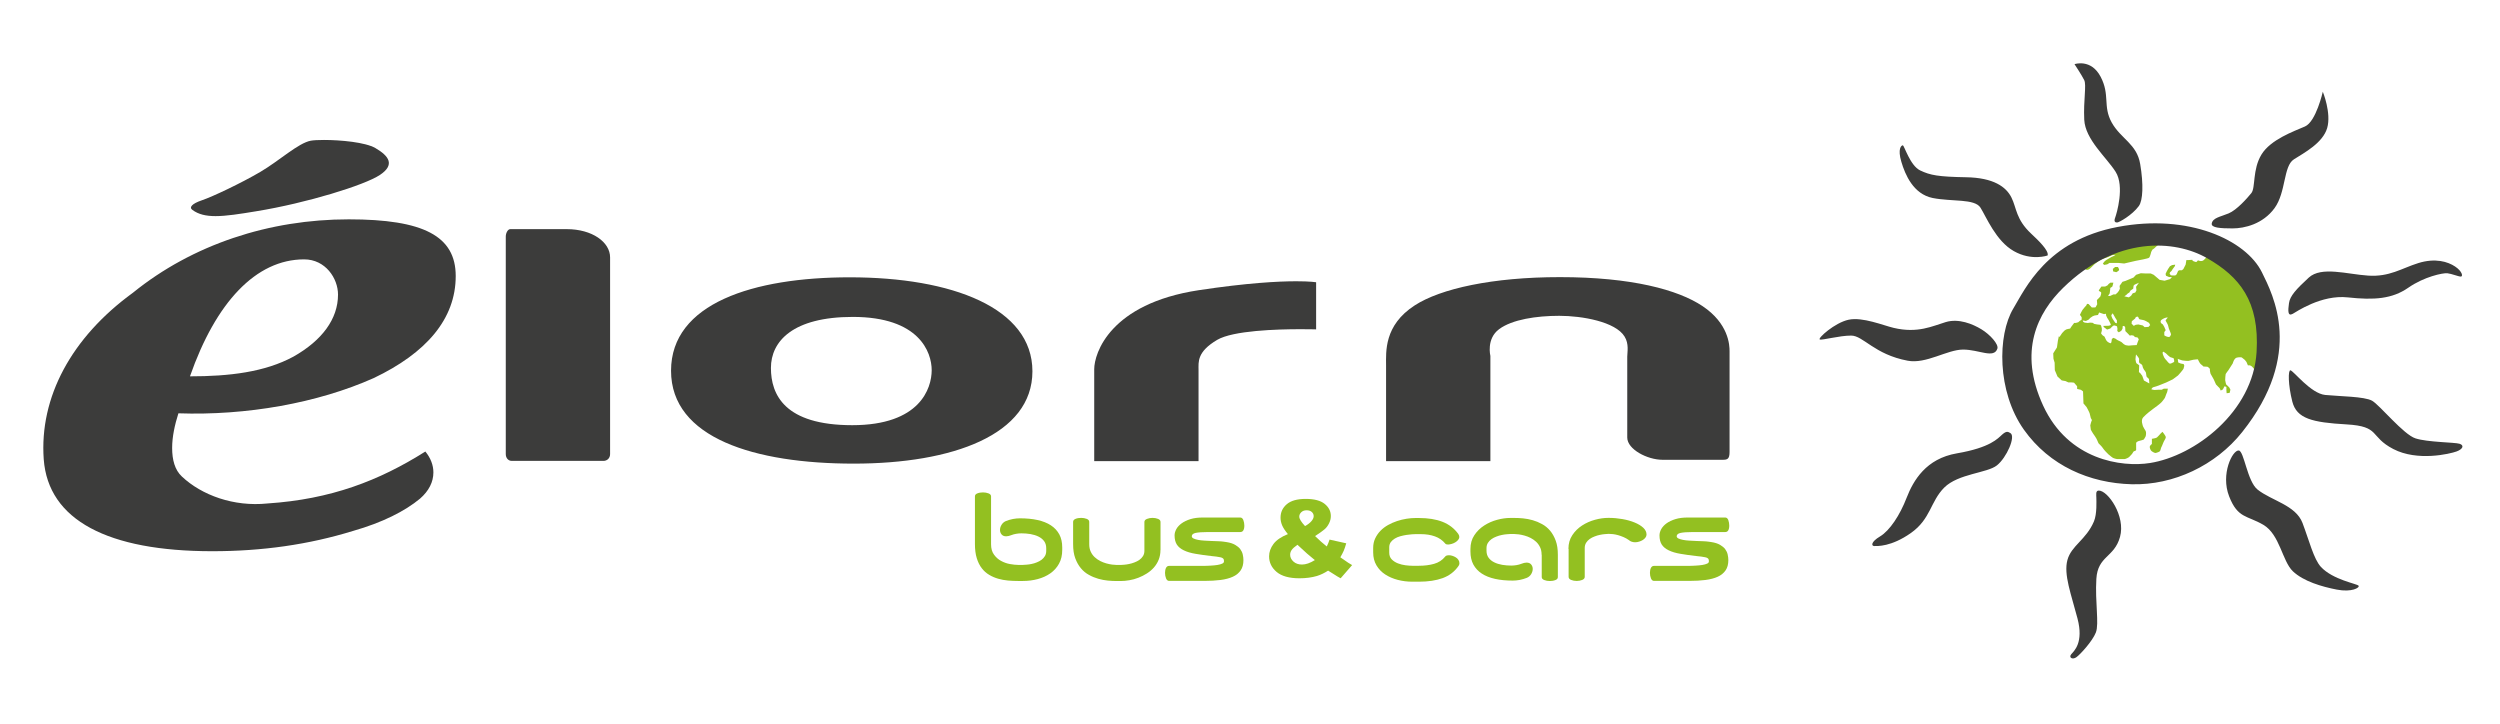
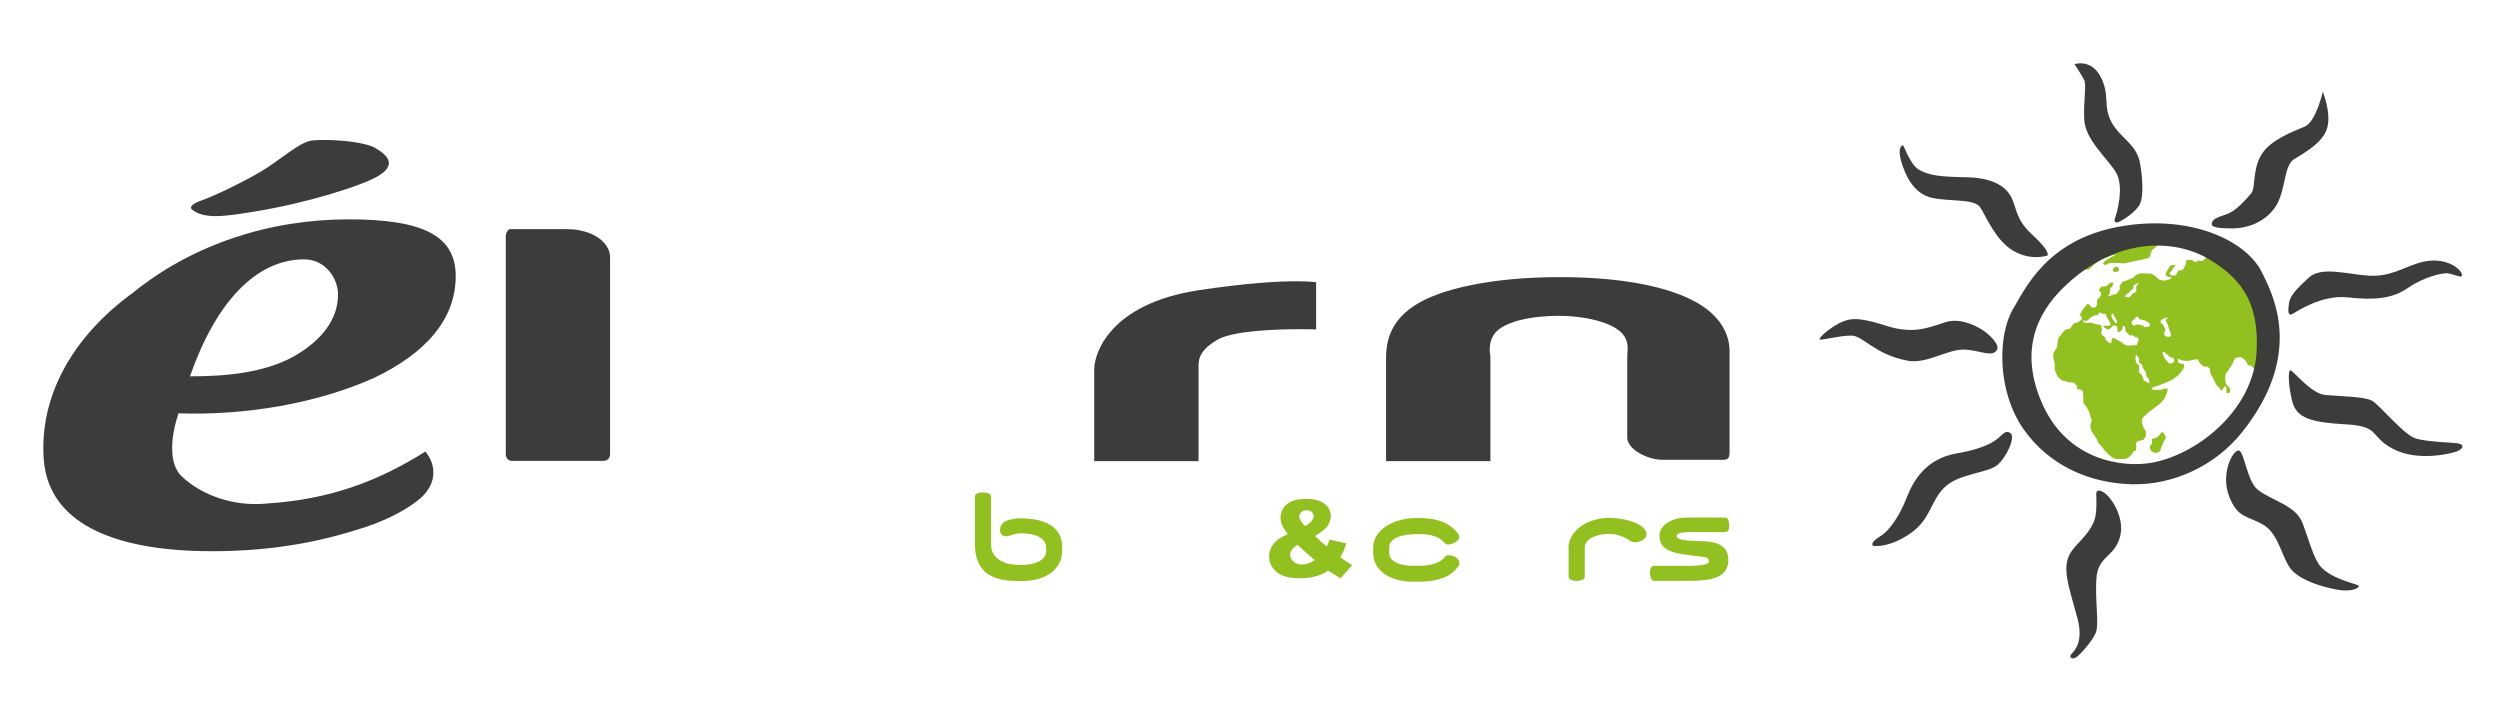
<svg xmlns="http://www.w3.org/2000/svg" version="1.1" id="Calque_1" x="0px" y="0px" viewBox="0 0 411 119" style="enable-background:new 0 0 411 119;" xml:space="preserve">
  <style type="text/css">
	.st0{fill:#93C021;}
	.st1{fill:#3C3C3B;}
</style>
  <path class="st0" d="M369.32,59.51l-0.27-0.34l-0.51-0.41c0,0-0.35-0.08-0.81,0.03c-0.47,0.12-0.66,0.94-0.66,0.94l-0.74,1.16  c0,0-0.39,0.49-0.43,0.6c-0.04,0.11-0.08,0.86-0.08,1c0,0.15,0.16,0.71,0.16,0.71l0.51,0.49l0.19,0.37l-0.12,0.52l-0.5,0.07  l-0.04-0.48v-0.56l-0.31-0.11l-0.27,0.52l-0.35,0.19l-0.19-0.41c0,0-0.5-0.48-0.59-0.6c-0.07-0.11-0.34-0.82-0.47-1.01  c-0.12-0.18-0.42-0.74-0.42-0.74s-0.15-0.52-0.11-0.72c0.03-0.19-0.4-0.44-0.4-0.44l-0.66-0.04c0,0-0.3-0.3-0.46-0.4  c-0.16-0.12-0.46-0.78-0.46-0.78s-0.58,0.03-0.74,0.07c-0.15,0.04-0.62,0.15-0.78,0.18c-0.15,0.04-0.85-0.04-1.04-0.07  c-0.2-0.04-0.75-0.26-0.75-0.26l0.08,0.6l0.43,0.18l0.46,0.08l0.11,0.26c0,0-0.07,0.26-0.11,0.45c-0.03,0.19-0.92,1.16-0.92,1.16  l-0.86,0.64l-1.09,0.52c0,0-1.71,0.71-2.02,0.75c-0.31,0.04-0.42,0.37-0.42,0.37s0.39,0.11,0.51,0.11c0.12,0,0.65-0.04,0.65-0.04  h0.55l0.35-0.18h0.66l-0.12,0.56c0,0-0.28,0.64-0.32,0.82c-0.04,0.19-0.35,0.53-0.54,0.78c-0.2,0.26-1.16,0.97-1.44,1.16  c-0.27,0.18-1.17,0.89-1.62,1.38c-0.47,0.49-0.08,1.34-0.05,1.5c0.05,0.15,0.32,0.56,0.43,0.75c0.12,0.18,0.07,0.71,0,0.9  c-0.07,0.18-0.31,0.52-0.31,0.52s-0.5,0.19-0.74,0.22c-0.23,0.04-0.51,0.23-0.51,0.34c0,0.11,0,0.56,0,0.75c0,0.18,0,0.3,0,0.41  c0,0.11-0.39,0.22-0.39,0.22s-0.19,0.22-0.23,0.34c-0.04,0.11-0.39,0.41-0.5,0.56c-0.12,0.15-0.66,0.37-0.78,0.37  c-0.12,0-0.89,0-1.16,0c-0.27,0-0.74-0.19-0.74-0.19s-0.54-0.37-0.77-0.6c-0.24-0.22-0.73-0.74-0.9-1.01  c-0.15-0.26-0.57-0.64-0.7-0.78c-0.11-0.15-0.23-0.67-0.62-1.2c-0.39-0.52-0.66-1.05-0.66-1.05l-0.09-0.71c0,0,0.16-0.67,0.24-0.78  c0.08-0.11-0.15-0.41-0.15-0.41s-0.15-0.6-0.19-0.78c-0.04-0.18-0.51-1.04-0.51-1.04l-0.51-0.6l-0.07-1.98l-0.35-0.26l-0.62-0.14  V63.5l-0.51-0.59l-0.39-0.04h-0.54l-0.47-0.22l-0.62-0.11l-0.7-0.64l-0.44-1.05l-0.03-1.23l-0.19-0.64l-0.04-0.89l0.61-0.97  l0.16-1.12l0.15-0.71l0.11,0.11l0.43-0.64l0.39-0.41l0.27-0.18l0.27-0.08l0.39-0.07l0.16-0.26l0.5-0.67h0.28l0.39-0.11l0.31-0.27  l0.23-0.11l0.04-0.37L342.13,52l-0.19-0.23l0.19-0.4l0.23-0.42l0.39-0.48l0.24-0.26l0.12-0.26l0.27,0.04l0.24,0.27l0.27,0.29h0.39  l0.23-0.03l0.27-0.49l-0.05-0.71l0.31-0.3l0.27-0.3l0.12-0.41v-0.26l-0.39-0.23l0.04-0.15l0.39-0.56h0.61l0.39-0.19l0.19-0.23  l0.28-0.22h0.5l-0.12,0.48l-0.07,0.19l-0.31,0.19l-0.04,0.4l-0.07,0.52l-0.27,0.38l0.31,0.04l0.58-0.27h0.35l0.32-0.29l0.23-0.3  l0.16-0.34L348.46,47l0.47-0.67l0.5-0.15l0.62-0.26l0.7-0.29l0.42-0.45l0.78-0.26l0.77,0.04h0.86l0.49,0.22l0.97,0.83l0.82,0.14  l0.89-0.26l0.32-0.34h-0.47l-0.51-0.22l-0.07-0.3l0.19-0.41l0.23-0.41l0.3-0.44l0.35-0.19l0.51-0.07l-0.04,0.22l-0.19,0.26  l-0.19,0.26l-0.19,0.3l-0.24,0.22l-0.07,0.19l0.19,0.29l0.23,0.04h0.51l0.23-0.19l0.24-0.56l0.19-0.11h0.43l0.24-0.19l0.38-0.74  l0.12-0.75h0.39l0.58-0.04l0.08,0.18c0,0,0.43,0.19,0.54,0.19c0.12,0,0.31-0.29,0.31-0.29s0.57,0.3,0.94-0.02  c1.58-1.4,0.01-1.58-1.72-2.77c-1.74-1.19-5.65,0.15-5.65,0.15l-0.42,0.37l-0.33,0.31l-0.31,0.22l-0.19,0.36  c0,0-0.18,0.76-0.32,0.93c-0.14,0.19-1.85,0.45-2.23,0.54c-0.36,0.09-1.9,0.44-1.9,0.44l-0.88-0.09h-0.98h-0.55l-0.38,0.23  l-0.51,0.09l-0.2-0.23l0.33-0.4l0.24-0.18l0.37-0.22l0.47-0.27l0.41-0.18l0.27-0.18l-0.55,0.05l-0.66,0.31l-1.2,0.4l-1.03,0.76  l-0.69,0.67c-0.9,0.87-1.41-0.51-1.29-1.2c0.14-0.83,4.19-4.07,5.82-4.24c3.29-0.34,22.12-3.59,24.49,15.16  c0.15,1.2,0,7.38-0.63,7.76c-1.16,0.7-1.39-1.76-2.5-1.49C369.5,59.89,369.41,59.7,369.32,59.51z M356.31,52.19  c-0.24,0-0.69,0.17-0.97,0.4c-0.28,0.23-0.05,0.54-0.05,0.54l0.29,0.22l0.23,0.4l0.23,0.53l-0.23,0.31v0.54c0,0,0.32,0.22,0.65,0.27  c0.32,0.04,0.32-0.18,0.42-0.32c0.09-0.13-0.09-0.49-0.09-0.49l-0.23-0.58l-0.15-0.58c0,0-0.23-0.49-0.36-0.68  C355.91,52.59,356.55,52.19,356.31,52.19z M355.58,58.26c0,0,0.13,0.36,0.23,0.54c0.09,0.18,0.32,0.4,0.32,0.4s0.42,0.54,0.56,0.58  c0.14,0.05,0.56-0.17,0.7-0.26c0.14-0.09-0.05-0.63-0.05-0.63l-0.56-0.18c0,0-0.42-0.31-0.56-0.49c-0.15-0.17-0.56-0.4-0.56-0.4  C355.44,57.86,355.58,58.26,355.58,58.26z M351.68,60.05l-0.04,1.12l0.22,0.18l0.33,0.44l0.27,0.76l0.89,0.49  c0,0-0.05-0.54-0.05-0.67c0-0.14-0.27-0.27-0.37-0.4c-0.09-0.13-0.09-0.58-0.14-0.72c-0.04-0.13-0.22-0.35-0.33-0.49  c-0.09-0.13-0.23-0.45-0.23-0.58c0-0.13-0.19-0.35-0.42-0.44c-0.23-0.09-0.14-0.54-0.14-0.72c0-0.18-0.51-0.75-0.51-0.75  s-0.09,0.62-0.09,0.81c0,0.18,0.14,0.62,0.14,0.62L351.68,60.05z M345.54,54v0.36l-0.12,0.44c0,0,0.15,0.26,0.25,0.33  c0.09,0.06,0.31,0.21,0.31,0.21s0.19,0.39,0.25,0.53c0.06,0.15,0.31,0.36,0.31,0.36s0.34,0.2,0.43,0.2c0.09,0,0.15-0.2,0.15-0.2  l0.07-0.51l0.25-0.18l0.37,0.15l0.22,0.17c0,0,0.37,0.21,0.49,0.24c0.12,0.03,0.37,0.21,0.47,0.33c0.09,0.13,0.43,0.3,0.43,0.3  s0.37,0.09,0.53,0.09c0.15,0,0.71-0.06,0.71-0.06l0.61-0.03l0.13-0.39l0.22-0.57l-0.22-0.3l-0.43-0.06l-0.16-0.21l-0.34-0.09  l-0.34,0.06l-0.22-0.24l-0.5-0.5c0,0,0-0.3-0.03-0.6c-0.03-0.29-0.4-0.24-0.4-0.24l-0.04,0.45l-0.21,0.35l-0.4,0.24l-0.25-0.21  l0.03-0.36l-0.07-0.41c0,0-0.34-0.15-0.43-0.15c-0.1,0-0.21,0.06-0.21,0.06l-0.19,0.16L346.94,54l-0.26,0.09l-0.28,0.09l-0.27-0.21  l-0.28-0.21l-0.06-0.19H346l0.71-0.02l0.32-0.12l-0.09-0.27l-0.26-0.51l-0.25-0.39l-0.18-0.38l-0.03-0.3l-0.32,0.06l-0.37-0.12  l-0.43-0.15l-0.19,0.41l-0.56,0.09l-0.31,0.12l-0.38,0.26l-0.31,0.31l-0.43,0.21l-0.52-0.09l0.09,0.24l0.25,0.12l0.49,0.06  l0.38-0.06l0.43,0.03l0.25,0.18l0.49,0.09l0.53,0.06l0.12,0.16L345.54,54z M347.3,52.4l0.28,0.42l0.19,0.27c0,0,0.13,0,0.25,0.06  v-0.48l-0.28-0.44l-0.28-0.51l-0.15-0.21c0,0-0.21,0.27-0.21,0.36C347.09,51.96,347.3,52.4,347.3,52.4z M351.17,47.15l0.47-0.67  l-0.7,0.31l-0.18,0.18l-0.06,0.49l-0.45,0.31l-0.18,0.31l-0.28,0.18l-0.23,0.23l-0.32,0.22l0.74,0.18l0.37-0.27l0.27-0.4l0.42-0.13  l0.19-0.36L351.17,47.15z M353.49,53.44l-0.19-0.36c0,0-0.32-0.18-0.46-0.27c-0.14-0.09-0.42-0.18-0.42-0.18s-0.51-0.09-0.65-0.13  c-0.14-0.04-0.19-0.27-0.19-0.27s-0.1-0.24-0.28-0.17c-0.28,0.09-0.28,0.3-0.28,0.3l-0.55,0.45l-0.04,0.4l0.36,0.36l0.33-0.18  l0.42-0.05l0.74,0.17l0.29,0.27l0.64-0.04L353.49,53.44z M347.92,44.75c0,0,0.42-0.22,0.46-0.36c0.04-0.14-0.19-0.49-0.19-0.49  c-0.18,0-0.47,0-0.47,0l-0.37,0.31l0.05,0.41L347.92,44.75z M355.15,71.33c0,0-0.37,0.45-0.55,0.59c-0.18,0.13-0.83,0.22-0.83,0.22  v0.85c0,0-0.24,0.18-0.33,0.36c-0.09,0.18,0.09,0.57,0.18,0.71c0.09,0.14,0.61,0.45,0.79,0.41c0.18-0.05,0.6-0.18,0.69-0.31  c0.09-0.14,0.18-0.54,0.18-0.54s0.29-0.58,0.37-0.85c0.09-0.27,0.41-0.67,0.41-0.89c0-0.22-0.55-0.89-0.55-0.89L355.15,71.33z" />
  <path class="st1" d="M363.61,36.75c0.16-0.95,1.43-1.11,2.78-1.67c1.34-0.56,3.02-2.46,3.73-3.33c0.71-0.87,0.16-3.89,1.67-6.35  c1.5-2.46,5.31-3.81,7.15-4.61c1.82-0.79,2.93-5.71,2.93-5.71s1.43,3.49,0.72,5.96c-0.72,2.46-3.73,4.05-5.48,5.16  c-1.74,1.11-1.27,5.39-3.17,8.01c-1.91,2.62-4.93,3.34-6.91,3.34C365.04,37.55,363.5,37.45,363.61,36.75z M342.65,19.68  c0.16,3.26,3.66,6.19,5.16,8.57c1.51,2.38,0.16,6.91-0.08,7.54c-0.24,0.64,0,0.79,0.32,0.79c0.31,0,2.46-1.19,3.57-2.7  c0.68-0.92,0.79-3.57,0.23-6.9c-0.55-3.33-3.17-4.13-4.68-6.83c-1.5-2.7-0.24-4.52-1.83-7.54c-1.59-3.01-4.29-2.06-4.29-2.06  s1.2,1.82,1.59,2.61C343.05,13.97,342.5,16.43,342.65,19.68z M317.73,32.55c3.18,0.63,6.91,0.08,7.86,1.59  c0.95,1.51,2.54,5.48,5.48,7.14c2.94,1.67,5.56,0.72,5.56,0.72c0.25-0.8-1.58-2.53-2.7-3.58c-2.54-2.38-2.38-4.21-3.25-5.95  c-0.87-1.75-2.94-3.26-7.46-3.33c-4.53-0.08-5.87-0.32-7.54-1.12c-1.67-0.79-2.62-4.13-2.86-4.13c-0.24,0-0.88,0.56-0.24,2.7  C313.21,28.73,314.56,31.91,317.73,32.55z M322.74,57.47c2.62,0,5.07,1.54,5.63-0.16c0.23-0.71-1.19-2.3-2.62-3.17  c-1.43-0.87-3.73-1.83-5.87-1.19c-2.15,0.64-4.6,1.9-8.57,0.95c-1.71-0.4-5.08-1.82-7.38-1.34c-2.3,0.48-5.16,3.09-4.76,3.25  c0.4,0.16,3.17-0.64,5.16-0.64c1.98,0,3.81,3.1,9.29,4.13C316.66,59.88,320.11,57.47,322.74,57.47z M330.51,71.2  c-0.4-0.23-0.63-0.39-1.35,0.24c-0.71,0.63-1.91,2.14-7.45,3.09c-5.07,0.87-7.15,4.45-8.26,7.3c-1.1,2.86-2.78,5.4-4.36,6.35  c-1.59,0.95-1.44,1.59-0.96,1.59c0.47,0,2.77,0.15,6.03-2.15c3.26-2.3,3.18-5.16,5.47-7.46c2.31-2.3,7.07-2.38,8.66-3.65  C329.88,75.25,331.43,71.75,330.51,71.2z M345.04,80.65c-0.56,0-0.4,0.71-0.4,1.19c0,0.47,0.13,2.64-0.4,3.89  c-1.28,3.02-3.73,3.97-4.36,6.35c-0.64,2.38,0.63,5.64,1.66,9.6c1.04,3.97-0.55,5.32-1.03,5.88c-0.47,0.56,0.23,0.95,0.87,0.47  c0.64-0.47,2.62-2.62,3.18-4.05c0.56-1.43-0.15-5,0.08-8.81c0.23-3.81,2.94-3.48,3.89-6.9C349.48,84.85,346.54,80.64,345.04,80.65z   M381.55,93.19c-1.18-1.29-1.91-4.29-3.02-7.22c-1.12-2.93-5.08-3.65-7.38-5.48c-1.71-1.35-2.22-6.36-3.1-6.43  c-1.03-0.08-3.01,3.89-1.58,7.54c1.42,3.65,2.93,3.1,5.64,4.69c2.69,1.59,3.09,5.95,4.83,7.62c1.76,1.67,4.77,2.54,7.23,3.02  c2.46,0.48,3.81-0.32,3.58-0.64C387.49,95.96,383.53,95.33,381.55,93.19z M404.33,72.95c-0.8-0.24-5.25-0.24-7.22-0.88  c-1.98-0.63-5.88-5.48-7.14-6.19c-1.27-0.71-5.31-0.71-7.71-0.95c-2.37-0.24-5.16-3.93-5.71-4.05c-0.4-0.08-0.4,2.38,0.31,5.16  c0.72,2.78,3.26,3.41,8.9,3.73c5.63,0.32,3.73,1.99,7.7,4.05c3.97,2.07,9.29,0.8,10.4,0.4C404.96,73.81,405.13,73.18,404.33,72.95z   M379.56,45.64c-2.06,1.9-3.09,3.01-3.25,4.2c-0.16,1.19-0.25,2.23,0.62,1.75c0.55-0.3,4.69-3.18,9.05-2.7  c4.37,0.48,7.3,0.24,9.93-1.58c2.62-1.83,5.71-2.46,6.43-2.39c0.72,0.08,1.82,0.55,2.22,0.55c0.4,0,0.24-0.87-0.95-1.66  c-1.19-0.79-3.25-1.43-6.04-0.56c-2.77,0.87-4.75,2.3-8.25,2.06C385.83,45.08,381.63,43.74,379.56,45.64z M350.44,79.61  c-6.9-0.18-13.5-3.04-17.71-8.97c-4.44-6.27-4.36-15.56-1.74-19.92c1.96-3.25,5.48-11.19,17.15-13.41  c11.66-2.22,21.1,2.14,23.72,7.46c1.81,3.68,7,13.41-3.25,26.27C364.25,76.52,357.32,79.8,350.44,79.61z M370.98,57.89  c0.51-8.43-2.83-12.41-8.14-15.45c-5.3-3.04-14.9-3.69-23.66,4.88c-4.21,4.12-7.42,10.42-3.28,19.38  c4.14,8.96,12.93,10.15,17.55,9.42C360.83,74.96,370.39,67.72,370.98,57.89z" />
  <path class="st1" d="M93.17,37.67c-2.97,0-8.87,0-9.28,0c-0.41,0-0.74,0.65-0.74,1.21c0,0.55,0,35.12,0,35.77  c0,0.66,0.42,1.12,0.98,1.12c0.57,0,14.62,0,15.1,0c0.5,0,1.07-0.37,1.07-1.12c0-0.75,0-29.81,0-32.32  C100.31,39.8,97.35,37.67,93.17,37.67z" />
  <path class="st1" d="M279.89,50.32c-4.01-2.68-11.65-4.76-23.44-4.76c-11.08,0-19.61,1.89-23.86,4.64c-5.1,3.29-4.72,7.69-4.72,9.89  c0,3.12,0,1.3,0,15.72h17.15c0,0,0-15.78,0-17.29c0,0-0.71-2.82,1.44-4.41c2.15-1.59,6.12-2.19,9.88-2.19  c3.77,0,9.25,0.97,10.74,3.41c0.76,1.22,0.44,2.57,0.44,3.3c0,0.74,0,11.34,0,13.3c0,1.95,3.32,3.66,5.8,3.66c2.47,0,9.13,0,9.9,0  c0.75,0,1.12-0.12,1.12-1.28c0-1.16,0-15.56,0-16.54C284.35,56.69,284.17,53.18,279.89,50.32z" />
  <path class="st1" d="M197.06,47.71c-14.58,2.22-17.17,10.37-17.17,12.99c0,2.72,0,2.6,0,15.11h17.15c0,0,0-13.69,0-15  c0-1.31-0.28-2.96,3.07-4.94c2.61-1.53,9.79-1.75,13.68-1.75c1.55,0,2.58,0.03,2.58,0.03V46.4c0,0-0.98-0.16-3.27-0.16  C210.14,46.24,205.02,46.51,197.06,47.71z" />
-   <path class="st1" d="M139.7,45.59c-15.83,0-29.38,4.27-29.38,15.36c0,11.09,13.79,15.27,30.04,15.27c16.25,0,29.37-4.74,29.37-15.18  C169.73,50.61,156.52,45.59,139.7,45.59z M140.11,69.9c-11.15,0-13.37-5.04-13.37-9.41c0-4.38,3.6-8.39,13.46-8.39  c10.91,0,12.97,5.78,12.97,8.77C153.16,63.84,151.27,69.9,140.11,69.9z" />
  <g>
    <g>
      <path class="st1" d="M69.93,74.23c0.88,1.08,1.32,2.26,1.32,3.43c0,1.57-0.73,3.04-2.2,4.32c-2.49,2.06-6.16,3.92-10.99,5.3    c-7.33,2.26-14.95,3.34-23.16,3.34c-17.15,0-26.97-5.1-27.71-15.11c-0.73-10.2,4.54-20.02,14.66-27.38    c9.82-7.95,22.43-12.07,35.48-12.07c12.31,0,17.59,2.75,17.59,9.32c0,7.06-4.84,12.66-13.49,16.78    c-9.24,4.12-20.96,6.18-32.1,5.79c-0.59,1.86-1.03,3.83-1.03,5.69c0,1.96,0.44,3.63,1.61,4.71c3.23,3.04,8.5,5,14.07,4.42    C54.39,82.08,62.31,79.04,69.93,74.23z M31.23,61.87c6.45,0,12.31-0.69,17.01-3.24c4.69-2.65,7.33-6.18,7.33-10.2    c0-2.65-2.05-5.79-5.57-5.79C42.08,42.64,35.48,49.71,31.23,61.87z" />
    </g>
    <path class="st1" d="M31.63,34.51c1,0.74,2.23,1.02,3.81,1.02c1.75,0,3.92-0.34,6.7-0.8c8.29-1.35,17.8-4.29,20.32-5.97   c2.52-1.68,1.49-3.11-0.75-4.42c-1.66-0.96-5.74-1.33-8.44-1.33c-0.95,0-1.72,0.04-2.17,0.12c-2.06,0.38-5.13,3.26-8.3,5.13   c-3.17,1.86-7.91,4.1-9.59,4.66C31.53,33.49,31.05,34.09,31.63,34.51z" />
  </g>
  <g>
    <path class="st0" d="M162.93,89.47c0,0.71,0.16,1.28,0.49,1.72c0.32,0.44,0.71,0.79,1.17,1.03c0.46,0.25,0.94,0.42,1.45,0.51   c0.51,0.09,0.95,0.14,1.32,0.14h0.81c0.16,0,0.38-0.01,0.63-0.04c0.26-0.02,0.53-0.06,0.81-0.12c0.28-0.06,0.57-0.14,0.85-0.26   c0.28-0.11,0.54-0.25,0.77-0.42c0.23-0.17,0.41-0.38,0.56-0.62c0.14-0.24,0.21-0.53,0.21-0.86v-0.42c0-0.47-0.12-0.86-0.35-1.17   c-0.23-0.31-0.54-0.56-0.93-0.75c-0.38-0.19-0.82-0.32-1.31-0.41c-0.49-0.08-0.99-0.12-1.49-0.12c-0.3,0-0.59,0.03-0.88,0.08   c-0.29,0.05-0.53,0.12-0.73,0.2c-0.35,0.14-0.65,0.21-0.9,0.21c-0.34,0-0.59-0.11-0.76-0.32c-0.17-0.21-0.25-0.45-0.25-0.72   c0-0.29,0.08-0.58,0.26-0.86c0.17-0.28,0.41-0.48,0.71-0.61c0.38-0.15,0.76-0.26,1.16-0.34c0.4-0.07,0.78-0.11,1.13-0.11   c1.08,0,2.05,0.09,2.91,0.28c0.86,0.19,1.59,0.48,2.19,0.87c0.6,0.39,1.06,0.89,1.39,1.49c0.32,0.6,0.48,1.31,0.48,2.14v0.41   c0,0.87-0.17,1.63-0.53,2.27c-0.35,0.64-0.83,1.17-1.43,1.59c-0.6,0.42-1.29,0.73-2.07,0.94c-0.78,0.21-1.6,0.31-2.44,0.31h-0.81   c-0.53,0-1.07-0.02-1.63-0.07c-0.56-0.05-1.1-0.15-1.62-0.3c-0.52-0.15-1.02-0.36-1.48-0.64c-0.46-0.27-0.87-0.63-1.22-1.09   c-0.35-0.45-0.62-1-0.82-1.65c-0.2-0.65-0.3-1.42-0.3-2.31v-7.85c0-0.22,0.13-0.39,0.4-0.49c0.27-0.11,0.58-0.16,0.92-0.16   c0.33,0,0.63,0.05,0.91,0.16c0.28,0.11,0.42,0.27,0.42,0.49V89.47z" />
-     <path class="st0" d="M190.78,90.42c0,0.58-0.1,1.11-0.29,1.59c-0.19,0.48-0.46,0.91-0.79,1.29c-0.34,0.38-0.72,0.7-1.16,0.98   c-0.44,0.28-0.9,0.51-1.39,0.7c-0.49,0.19-0.98,0.33-1.48,0.41c-0.5,0.09-0.98,0.13-1.44,0.13h-0.67c-0.44,0-0.91-0.02-1.43-0.07   c-0.52-0.05-1.04-0.15-1.57-0.3c-0.53-0.15-1.04-0.36-1.54-0.64c-0.5-0.27-0.94-0.63-1.32-1.09c-0.38-0.45-0.69-1-0.93-1.65   c-0.24-0.65-0.35-1.42-0.35-2.31V85.8c0-0.22,0.13-0.39,0.4-0.5c0.27-0.11,0.58-0.16,0.92-0.16c0.33,0,0.63,0.05,0.91,0.16   c0.28,0.11,0.42,0.27,0.42,0.5v3.67c0,0.47,0.08,0.88,0.25,1.23c0.16,0.35,0.38,0.65,0.65,0.9c0.27,0.25,0.57,0.46,0.9,0.63   c0.33,0.17,0.66,0.29,1,0.39c0.34,0.09,0.65,0.16,0.96,0.2c0.3,0.04,0.55,0.06,0.75,0.06h0.67c0.14,0,0.34-0.01,0.58-0.04   c0.25-0.02,0.51-0.06,0.8-0.12c0.29-0.06,0.58-0.14,0.88-0.26c0.3-0.11,0.57-0.25,0.81-0.42c0.24-0.17,0.44-0.38,0.59-0.62   c0.15-0.24,0.23-0.53,0.23-0.86v-4.75c0-0.22,0.14-0.39,0.42-0.5c0.28-0.11,0.58-0.17,0.91-0.17c0.34,0,0.65,0.06,0.92,0.17   c0.27,0.11,0.4,0.28,0.4,0.5V90.42z" />
-     <path class="st0" d="M204.57,86.41c0,0.34-0.06,0.6-0.17,0.79c-0.11,0.18-0.28,0.27-0.5,0.27h-5.37c-0.88,0-1.54,0.05-1.96,0.14   c-0.42,0.09-0.64,0.28-0.64,0.55c0,0.15,0.1,0.28,0.29,0.37c0.19,0.09,0.45,0.17,0.76,0.23c0.31,0.06,0.67,0.1,1.06,0.12   c0.39,0.02,0.78,0.04,1.17,0.06c0.38,0.02,0.75,0.03,1.09,0.04c0.35,0.01,0.63,0.04,0.86,0.07l0.48,0.07   c0.58,0.09,1.05,0.24,1.41,0.45c0.36,0.21,0.65,0.44,0.85,0.71c0.2,0.27,0.34,0.56,0.41,0.88c0.07,0.32,0.11,0.62,0.11,0.92   c0,0.69-0.15,1.26-0.46,1.7c-0.31,0.44-0.73,0.79-1.29,1.04c-0.55,0.25-1.23,0.43-2.02,0.53c-0.79,0.1-1.67,0.15-2.64,0.15h-5.81   c-0.22,0-0.39-0.14-0.5-0.41c-0.11-0.28-0.17-0.58-0.17-0.91c0-0.34,0.06-0.62,0.17-0.83c0.11-0.21,0.28-0.32,0.5-0.32h5.47   c0.47,0,0.92-0.01,1.34-0.04c0.42-0.02,0.8-0.06,1.13-0.11c0.33-0.05,0.59-0.13,0.79-0.22c0.19-0.09,0.29-0.21,0.29-0.35   c0-0.14-0.01-0.26-0.04-0.34c-0.03-0.09-0.09-0.16-0.19-0.22c-0.09-0.06-0.22-0.11-0.39-0.14c-0.16-0.04-0.38-0.07-0.65-0.11   l-0.65-0.07c-1.05-0.12-1.96-0.24-2.74-0.38c-0.78-0.13-1.42-0.32-1.93-0.57c-0.51-0.24-0.9-0.56-1.15-0.94   c-0.25-0.39-0.38-0.89-0.38-1.52c0-0.34,0.1-0.69,0.29-1.04c0.19-0.35,0.49-0.67,0.88-0.95c0.39-0.28,0.87-0.51,1.45-0.69   c0.58-0.18,1.26-0.26,2.04-0.26h6.14c0.22,0,0.39,0.14,0.5,0.41C204.51,85.78,204.57,86.09,204.57,86.41z" />
    <path class="st0" d="M218.58,88.71l2.74,0.61c-0.14,0.51-0.28,0.91-0.41,1.22c-0.13,0.3-0.32,0.66-0.56,1.08l1.32,0.91   c0.16,0.1,0.37,0.23,0.62,0.37l-1.89,2.17c-0.35-0.18-0.7-0.4-1.07-0.64c-0.37-0.24-0.7-0.45-0.99-0.62   c-0.61,0.4-1.22,0.69-1.83,0.88c-0.84,0.25-1.81,0.38-2.88,0.38c-1.68,0-2.93-0.35-3.76-1.05c-0.82-0.7-1.23-1.55-1.23-2.55   c0-0.72,0.24-1.4,0.72-2.04c0.48-0.64,1.27-1.18,2.37-1.62c-0.46-0.56-0.78-1.04-0.95-1.45c-0.17-0.41-0.26-0.83-0.26-1.25   c0-0.9,0.34-1.63,1.03-2.22c0.68-0.58,1.72-0.87,3.11-0.87c1.42,0,2.46,0.28,3.13,0.83c0.67,0.55,1,1.21,1,1.98   c0,0.43-0.1,0.84-0.31,1.24c-0.2,0.4-0.45,0.72-0.74,0.96c-0.29,0.25-0.8,0.62-1.54,1.1c0.62,0.61,1.26,1.19,1.92,1.71   C218.3,89.48,218.46,89.1,218.58,88.71z M213.3,89.56c-0.48,0.34-0.8,0.63-0.96,0.87c-0.16,0.24-0.24,0.5-0.24,0.77   c0,0.42,0.18,0.79,0.54,1.12c0.36,0.33,0.83,0.49,1.41,0.49c0.63,0,1.33-0.24,2.11-0.73C215.42,91.5,214.46,90.66,213.3,89.56z    M214.55,86.49c0.45-0.25,0.8-0.52,1.05-0.81c0.25-0.29,0.37-0.56,0.37-0.82c0-0.27-0.1-0.5-0.31-0.69   c-0.21-0.19-0.49-0.28-0.85-0.28c-0.36,0-0.65,0.1-0.87,0.31c-0.22,0.21-0.34,0.45-0.34,0.73C213.6,85.3,213.92,85.81,214.55,86.49   z" />
    <path class="st0" d="M239.76,93.07c-0.64,0.92-1.5,1.57-2.58,1.97c-1.08,0.39-2.38,0.59-3.9,0.59h-1.08c-0.84,0-1.64-0.1-2.41-0.3   c-0.77-0.2-1.46-0.5-2.06-0.89c-0.6-0.39-1.08-0.89-1.44-1.5c-0.36-0.61-0.54-1.31-0.54-2.13v-0.72c0-0.58,0.11-1.1,0.33-1.57   c0.22-0.47,0.51-0.89,0.87-1.26c0.36-0.37,0.78-0.69,1.25-0.95c0.47-0.26,0.96-0.48,1.48-0.65c0.52-0.17,1.04-0.3,1.56-0.38   c0.52-0.08,1.01-0.12,1.47-0.12h0.55c1.53,0,2.83,0.21,3.9,0.63c1.07,0.42,1.93,1.09,2.59,2c0.11,0.17,0.16,0.32,0.16,0.48   c0,0.18-0.07,0.34-0.19,0.49c-0.13,0.15-0.28,0.29-0.47,0.4c-0.18,0.11-0.38,0.2-0.6,0.26c-0.22,0.06-0.42,0.1-0.59,0.1   c-0.24,0-0.39-0.05-0.46-0.16c-0.45-0.54-1.02-0.94-1.7-1.18c-0.69-0.25-1.47-0.37-2.36-0.37h-0.83c-0.14,0-0.34,0.01-0.61,0.03   c-0.26,0.02-0.56,0.05-0.88,0.1c-0.32,0.05-0.65,0.12-0.99,0.21c-0.34,0.09-0.64,0.22-0.91,0.38c-0.27,0.16-0.49,0.36-0.67,0.59   c-0.17,0.24-0.26,0.52-0.26,0.85v0.87c0,0.47,0.14,0.85,0.42,1.13c0.28,0.28,0.63,0.5,1.02,0.65c0.4,0.15,0.82,0.26,1.24,0.31   c0.43,0.05,0.8,0.08,1.1,0.08h1.08c0.94,0,1.78-0.11,2.52-0.32c0.74-0.21,1.34-0.6,1.8-1.17c0.06-0.09,0.15-0.16,0.26-0.19   c0.12-0.03,0.25-0.05,0.39-0.05c0.18,0,0.36,0.03,0.57,0.1c0.2,0.06,0.38,0.15,0.56,0.26c0.17,0.11,0.31,0.24,0.41,0.4   c0.11,0.15,0.16,0.32,0.16,0.49C239.95,92.7,239.89,92.89,239.76,93.07z" />
-     <path class="st0" d="M253.44,91.2c0-0.47-0.08-0.88-0.25-1.23c-0.17-0.35-0.38-0.65-0.65-0.9c-0.27-0.25-0.57-0.46-0.9-0.63   c-0.33-0.17-0.66-0.29-1-0.39c-0.34-0.09-0.65-0.16-0.95-0.2c-0.3-0.04-0.55-0.06-0.75-0.06h-0.67c-0.14,0-0.34,0.01-0.58,0.04   c-0.25,0.02-0.51,0.06-0.8,0.12c-0.29,0.06-0.58,0.14-0.88,0.26c-0.3,0.11-0.57,0.25-0.81,0.42c-0.24,0.17-0.44,0.38-0.59,0.62   c-0.15,0.24-0.23,0.53-0.23,0.86v0.42c0,0.47,0.12,0.86,0.35,1.17c0.23,0.31,0.54,0.56,0.93,0.75c0.38,0.19,0.82,0.32,1.31,0.41   c0.49,0.08,0.99,0.12,1.49,0.12c0.3,0,0.59-0.03,0.88-0.08c0.29-0.05,0.53-0.12,0.73-0.2c0.35-0.14,0.65-0.21,0.9-0.21   c0.34,0,0.59,0.11,0.76,0.32c0.17,0.21,0.25,0.45,0.25,0.72c0,0.29-0.09,0.58-0.26,0.86c-0.17,0.28-0.41,0.48-0.72,0.61   c-0.38,0.15-0.76,0.26-1.16,0.34c-0.4,0.07-0.78,0.11-1.13,0.11c-1.08,0-2.05-0.09-2.91-0.28c-0.86-0.19-1.59-0.48-2.19-0.87   c-0.6-0.39-1.06-0.89-1.39-1.49c-0.32-0.6-0.48-1.31-0.48-2.14v-0.41c0-0.87,0.21-1.63,0.64-2.27c0.42-0.64,0.96-1.17,1.61-1.59   c0.65-0.42,1.35-0.73,2.12-0.94c0.77-0.21,1.5-0.31,2.19-0.31h0.67c0.44,0,0.91,0.02,1.43,0.07c0.52,0.05,1.04,0.15,1.57,0.3   c0.53,0.15,1.04,0.36,1.54,0.64c0.5,0.27,0.94,0.63,1.32,1.08c0.38,0.45,0.69,1,0.93,1.65c0.24,0.65,0.35,1.42,0.35,2.31v3.67   c0,0.22-0.13,0.39-0.4,0.49c-0.27,0.11-0.58,0.16-0.92,0.16c-0.33,0-0.63-0.05-0.91-0.16c-0.28-0.11-0.42-0.27-0.42-0.49V91.2z" />
    <path class="st0" d="M257.85,90.25c0-0.87,0.21-1.63,0.64-2.27c0.42-0.64,0.96-1.17,1.61-1.59c0.65-0.42,1.35-0.73,2.12-0.94   c0.77-0.21,1.49-0.31,2.19-0.31h0.09c0.75,0,1.5,0.07,2.24,0.2c0.74,0.13,1.41,0.32,1.99,0.56c0.59,0.24,1.06,0.53,1.42,0.86   c0.36,0.34,0.54,0.71,0.54,1.12c0,0.18-0.06,0.34-0.17,0.49c-0.11,0.15-0.26,0.29-0.43,0.4c-0.18,0.11-0.38,0.2-0.6,0.27   c-0.22,0.07-0.45,0.11-0.67,0.11c-0.2,0-0.39-0.03-0.57-0.09c-0.18-0.06-0.34-0.15-0.48-0.28c-0.27-0.19-0.56-0.35-0.86-0.48   c-0.31-0.13-0.61-0.24-0.9-0.32c-0.3-0.08-0.57-0.14-0.84-0.17c-0.26-0.03-0.49-0.04-0.66-0.04h-0.09c-0.14,0-0.34,0.01-0.58,0.04   c-0.25,0.02-0.51,0.06-0.8,0.12c-0.29,0.06-0.58,0.14-0.88,0.26c-0.3,0.11-0.57,0.25-0.81,0.42c-0.24,0.17-0.44,0.38-0.59,0.62   c-0.15,0.24-0.23,0.53-0.23,0.86v4.75c0,0.22-0.14,0.39-0.41,0.5c-0.28,0.11-0.58,0.17-0.91,0.17c-0.34,0-0.65-0.06-0.92-0.17   c-0.27-0.11-0.41-0.28-0.41-0.5V90.25z" />
    <path class="st0" d="M284.29,86.41c0,0.34-0.06,0.6-0.17,0.79c-0.11,0.18-0.28,0.27-0.5,0.27h-5.37c-0.88,0-1.54,0.05-1.96,0.14   c-0.42,0.09-0.64,0.28-0.64,0.55c0,0.15,0.1,0.28,0.29,0.37c0.19,0.09,0.45,0.17,0.76,0.23c0.31,0.06,0.67,0.1,1.06,0.12   c0.39,0.02,0.78,0.04,1.17,0.06c0.38,0.02,0.75,0.03,1.09,0.04c0.35,0.01,0.63,0.04,0.86,0.07l0.48,0.07   c0.58,0.09,1.05,0.24,1.41,0.45c0.36,0.21,0.65,0.44,0.85,0.71c0.2,0.27,0.34,0.56,0.41,0.88c0.07,0.32,0.11,0.62,0.11,0.92   c0,0.69-0.15,1.26-0.46,1.7s-0.73,0.79-1.29,1.04c-0.55,0.25-1.23,0.43-2.02,0.53c-0.79,0.1-1.67,0.15-2.64,0.15h-5.81   c-0.22,0-0.39-0.14-0.5-0.41s-0.17-0.58-0.17-0.91c0-0.34,0.06-0.62,0.17-0.83c0.11-0.21,0.28-0.32,0.5-0.32h5.47   c0.47,0,0.92-0.01,1.34-0.04c0.42-0.02,0.8-0.06,1.13-0.11c0.33-0.05,0.59-0.13,0.79-0.22c0.2-0.09,0.29-0.21,0.29-0.35   c0-0.14-0.01-0.26-0.04-0.34c-0.03-0.09-0.09-0.16-0.19-0.22c-0.09-0.06-0.22-0.11-0.39-0.14c-0.16-0.04-0.38-0.07-0.65-0.11   l-0.65-0.07c-1.05-0.12-1.96-0.24-2.74-0.38c-0.78-0.13-1.42-0.32-1.93-0.57c-0.51-0.24-0.9-0.56-1.15-0.94   c-0.25-0.39-0.38-0.89-0.38-1.52c0-0.34,0.1-0.69,0.29-1.04c0.2-0.35,0.49-0.67,0.88-0.95c0.39-0.28,0.87-0.51,1.46-0.69   c0.58-0.18,1.26-0.26,2.04-0.26h6.14c0.22,0,0.39,0.14,0.5,0.41C284.23,85.78,284.29,86.09,284.29,86.41z" />
  </g>
</svg>